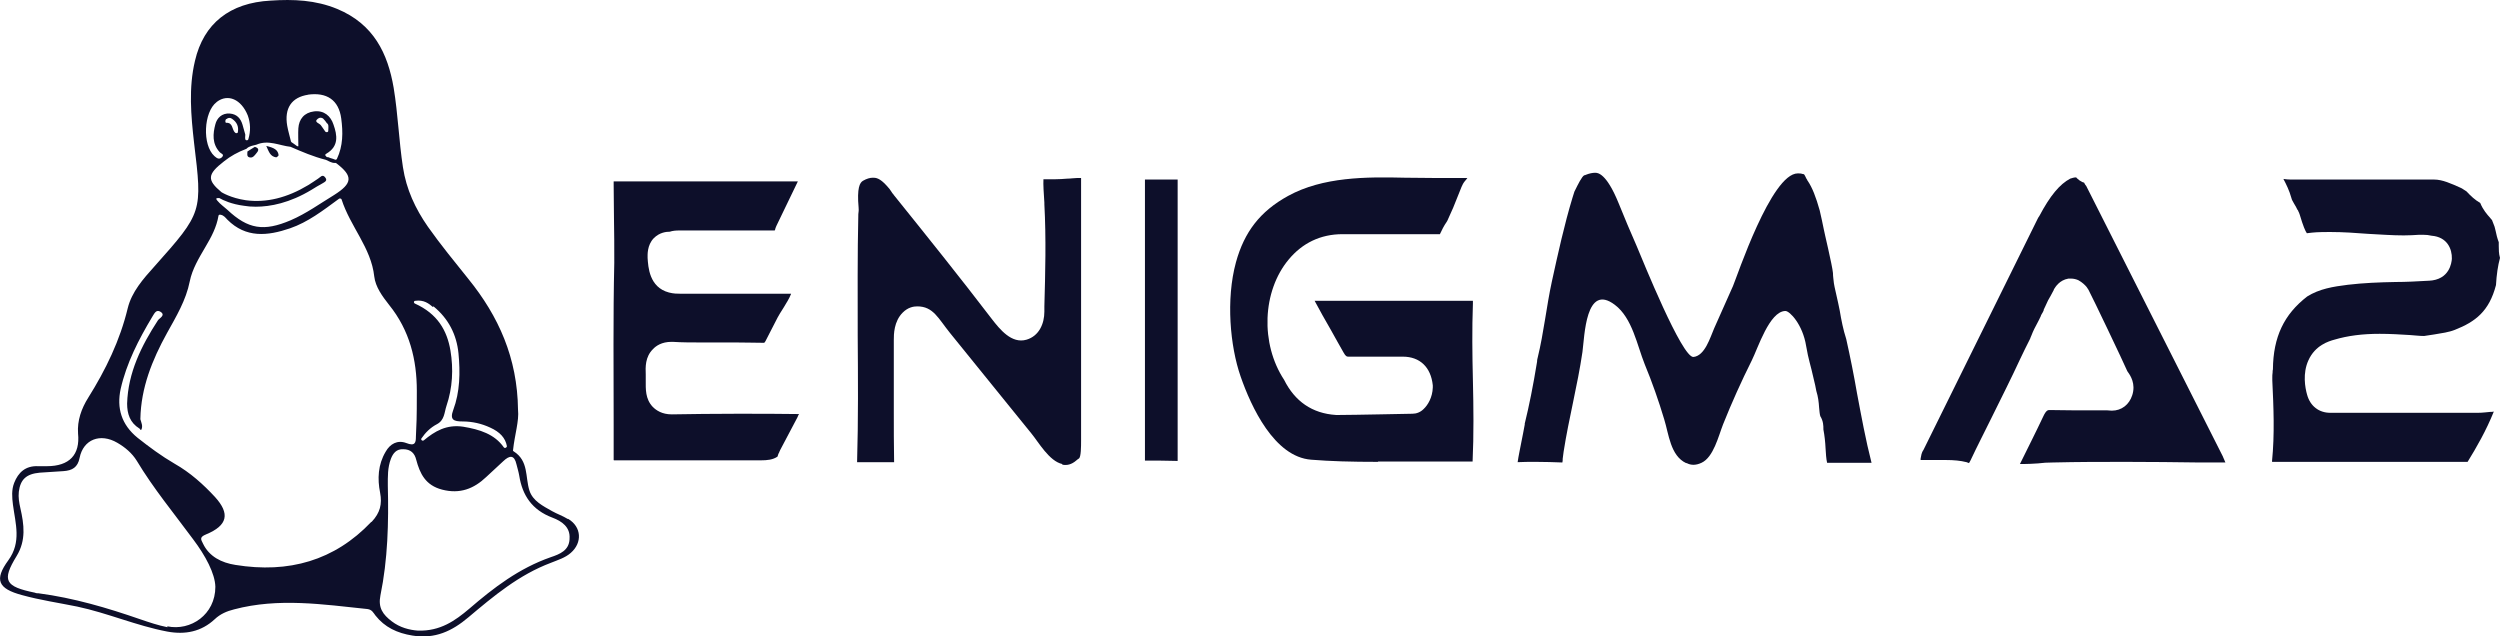
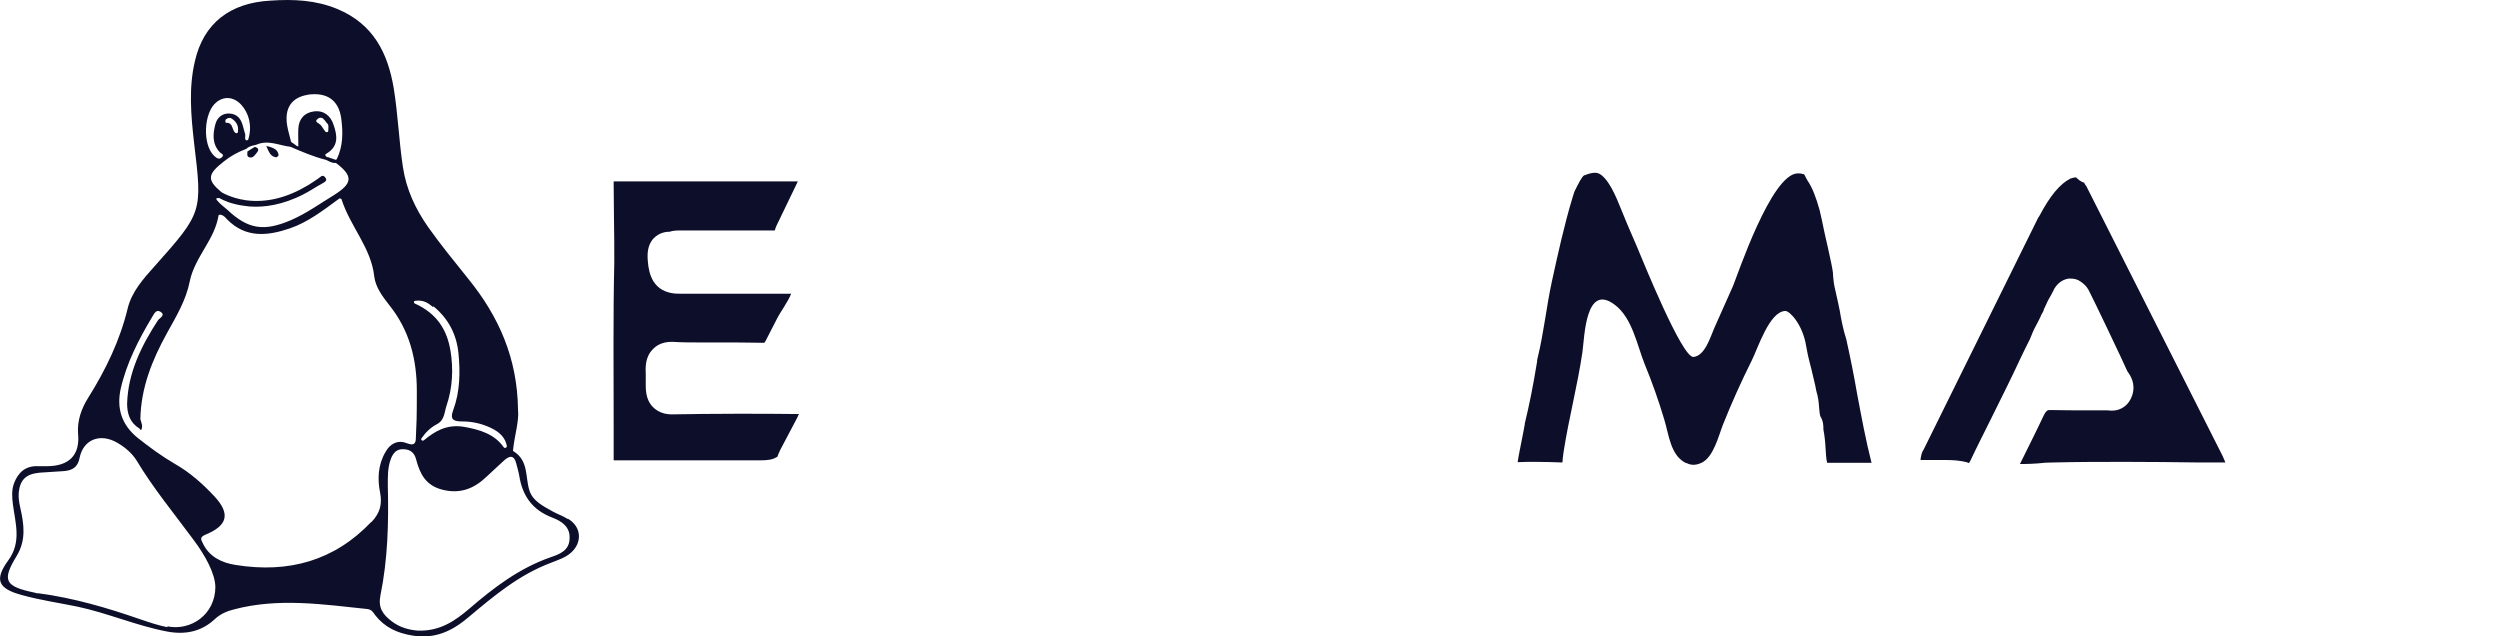
<svg xmlns="http://www.w3.org/2000/svg" viewBox="0 0 810.3 206.3">
  <defs>
    <style>      .cls-1 {        fill: #0d0f2a;      }    </style>
  </defs>
  <g>
    <g id="Layer_1">
      <g>
        <path class="cls-1" d="M184,168.2c-1.6-1-3.4-1.6-5-2.5-3-1.7-6.3-3.3-7.4-6.7-1.4-4.4-.2-9.6-5.1-12.7-.2-.1-.3-.3-.2-.5.5-4.8,2-9.4,1.6-13h0c-.2-16.8-6.3-30.3-16.1-42.4-4.5-5.6-9-11.1-13.1-16.9-4.1-5.9-7-12.1-8.1-19.3-1.3-8.5-1.6-17.2-3-25.7-1.9-11.2-6.5-20.7-18.3-25.6C102.3,0,95.1-.3,87.7.2c-13.2.7-21.7,7.4-24.5,19.5-2.1,8.8-1.3,17.7-.3,26.6,2.7,22.4,2.8,22.5-12.8,40-3.7,4.1-7.4,8.3-8.7,13.6-2.5,10.4-7.1,19.9-12.8,29-2.2,3.5-3.6,7.4-3.3,11.6.7,6.9-2.8,10.6-10.1,10.6s-1.9,0-2.8,0c-4.2-.2-6.5,2.1-7.8,5.4-.9,2.3-.7,4.7-.4,7.1.8,6.1,2.8,12.1-1.5,18-4.6,6.3-3.4,9.2,4.5,11.3,5.8,1.6,11.9,2.5,17.8,3.7,9.9,2.1,19.2,6.2,29.2,8.1,5.9,1.1,11.1,0,15.4-4,1.8-1.7,3.9-2.6,6.3-3.2,14.4-3.8,28.8-1.6,43.2-.1,1.5.2,1.9,1.2,2.6,2.1,3,3.8,7,5.7,12,6.5,7.3,1.2,12.9-1.5,18.1-5.9,8.2-6.9,16.4-13.8,26.8-17.7,2.2-.9,4.6-1.6,6.4-3.2,3.8-3.3,3.5-8.4-.8-11h0ZM140.5,99.3c4.9,4,7.5,9.2,8.1,15.2.6,6.2.5,12.5-1.7,18.4-1.2,3.2.2,3.7,3,3.7,3.2,0,6.2.7,9,2,3.1,1.4,4.9,3.3,5.4,6,0,.5-.7.8-1,.4-3-4.3-7.8-5.8-13.2-6.7-5.4-.8-9.2,1.5-12.7,4.4-.5.4-1.1-.2-.8-.6,1.3-1.9,2.9-3.5,5-4.6,2.5-1.3,2.4-3.8,3.1-5.9,2-5.9,2.3-12,1.3-18-1.1-6.5-4.2-11.9-11.5-15.2-.5-.2-.4-.9.1-.9,2.8-.4,4.4.9,5.7,2h0ZM99.7,30.7c6.2-.9,10.1,1.7,10.9,7.7.6,4.5.6,8.9-1.4,13.1-.1.2-.4.4-.7.2-.4-.2-.9-.3-1.5-.5,0,0,0,0,0,0-.3-.2-.7-.3-1.1-.3-.2-.2-.3-.4-.5-.6,0-.2.1-.3.4-.5,4.1-2.4,3.5-6,2.3-9.4-.9-2.8-3.1-4.7-6.3-4.3-3.2.4-4.9,2.5-5.1,5.5-.1,1.8,0,3.6,0,5.8h-.2c-.1,0-.2,0-.3-.1-.7-.5-1.2-.9-1.7-1.2,0,0-.2-.2-.2-.3-.4-1.7-.9-3.3-1.2-5-1-5.7,1.4-9.3,6.8-10.1h0ZM106.1,40c.1.2.2.3.3.5,0,0,0,0,0,.1.1.5,0,1.1,0,1.8,0,.5-.7.6-1,.2-.5-.8-1-1.4-1.4-2-.5-.7-2.4-1-1-2.1.6-.5,1.2-.4,1.7-.1,0,0,0,0,0,0,.5.5.9,1,1.3,1.6ZM94.2,47.6c3.7,1.6,7.4,3.2,11.4,4.2,0,0,0,0,0,0,1,.4,1.9,1.1,3,1,.1,0,.3,0,.4.1,5.5,4.2,5.3,6.5-.7,10.3-4.6,2.8-9,6-14.1,8.2-8.7,3.7-13.8,2.9-20.5-3.4-1.1-1-2.3-1.8-3.2-2.9-.8-.9-.2-.9.3-.9,0,0,.2,0,.3,0,1.2.7,4,2,8,2.5,1.1.2,2.4.3,3.8.3,4.7,0,11-1.2,18.1-5.5h0c1.1-.7,2.3-1.4,3.4-2,.8-.5,1.9-.9,1-2-.9-1.2-1.6,0-2.3.4-1,.7-2.1,1.4-3.2,2.1h0c-6.8,4.1-13.6,5.8-20.2,4.9-4.9-.7-7.9-2.6-7.9-2.6-4.8-4-4.6-5.8.8-10,2.1-1.7,4.5-3,7.1-4,0,0,.1,0,.2-.1.9-.9,2.1-1,3.2-1.3,0,0,0,0,0,0,3.9-1.7,7.4.3,11.2.7,0,0,0,0,.1,0h0ZM73.4,38.6c.6-.5,1.2-.5,1.8-.1,1.6,1.1,2.2,2.5,1.9,4.3,0,.4-.6.5-.9.2-1.1-1-.6-3.3-2.9-3.2-.3,0-.4-.8,0-1.2h0ZM70.3,33c3.6-2.7,7.9-.8,10,4.4.9,2.5,1,5,.2,7.7-.1.5-.9.5-1,0s0-.9,0-1.3c0,0,0-.1,0-.2-.3-1.1-.6-2.1-.9-3.2-.6-2-1.8-3.4-4.1-3.6-2.6-.2-4.2,1.5-4.7,3.5-.8,3-1.1,6.3,1.4,9,.4.5,1.7.7.7,1.7-.9.8-1.6.3-2.4-.4-4-3.6-3.5-14.3.7-17.5h0ZM54.3,203.3c-3-.6-6-1.6-8.9-2.6-10.7-3.7-21.5-6.9-32.9-8.4-.4,0-.8,0-1.2-.2-9.7-2-10.8-3.9-5.9-11.9,3.1-5.1,2.4-10.2,1.2-15.5-.4-1.8-.7-3.5-.5-5.3.5-4,2.4-5.8,6.8-6.2,2.6-.2,5.1-.3,7.7-.5,2.8-.2,4.6-1.2,5.2-4.3,1.2-6,6.7-8.1,12.2-4.9,2.6,1.5,4.8,3.4,6.3,5.8,5.4,9,12.1,17.1,18.3,25.5,4,5.3,7.1,11.1,7.2,15.4,0,9-8,14.4-15.6,12.8h0ZM120.3,169.2c-11.9,12.5-26.7,16.7-44,13.9-4.5-.7-8.5-2.7-10.5-6.9-.7-1.4-1.2-2.1,1-3,7-2.9,7.8-6.7,2.9-12.1-3.8-4.1-8-7.9-13.1-10.8-4.3-2.5-8.2-5.4-12-8.4-5.3-4.3-6.8-9.7-5.5-15.8,1.9-8.4,5.8-16,10.3-23.5.6-.9,1.2-2.5,2.7-1.5,1.6,1.1-.4,2-.9,2.7-5.4,8.3-9.7,17-10,27,0,3.3.9,6.2,4,8.1,0,0,.1.1.2.2s0,.1.1.2.2,0,.3,0c.6-1.2,0-2.3-.3-3.4,0,0,0-.1,0-.2.2-10,3.8-19,8.6-27.7,3-5.4,6.2-10.7,7.4-16.8.8-4,3-7.6,5.1-11.2,1.9-3.2,3.6-6.4,4.2-10,0-.3.3-.5.7-.4,1.1.2,1.6,1,2.2,1.6,6,6,13,5.3,20.3,2.8,5.8-2,10.6-5.7,15.9-9.6.3-.2.7,0,.8.2,2.8,8.8,9.6,15.7,10.6,25,.4,3.4,2.6,6.4,4.8,9.2,6.7,8.3,9,17.8,9,27.9s-.1,9.9-.3,14.9c0,1.9-.3,3.1-3.1,2-2.9-1.1-5.3.3-6.7,2.8-2.5,4.2-2.7,8.8-1.8,13.3.7,3.7,0,6.5-2.7,9.4h0ZM184.6,174.8c-.2,3.6-3.1,4.8-6.1,5.8-10.3,3.6-18.5,9.9-26.4,16.7-4.6,3.9-9.4,7.3-16.6,7.1h0c-2.8-.2-5.9-1-8.5-3-2.9-2.2-4.5-4.4-3.7-8.4,2.4-11.7,2.7-23.6,2.4-35.6,0-2.9-.1-5.8,1-8.7.7-1.8,1.8-3.2,4-3.1,2.4,0,3.7,1.3,4.2,3.4,1.2,4.5,3,8.3,8.4,9.7,5.8,1.5,10.3-.3,14.3-4.1,1.8-1.7,3.7-3.4,5.5-5.1,2.1-2,3.6-2.1,4.3,1,.3,1.2.7,2.5.9,3.7,1,6.3,4.1,11.1,10.8,13.6,2.9,1.1,5.8,3,5.5,6.8h0Z" />
        <path class="cls-1" d="M89.5,51c.2,0,.8-.5.8-.7-.2-1.7-1.4-2.4-4-3,.9,2,1.3,3.4,3.2,3.7Z" />
        <path class="cls-1" d="M80.9,51c1,.3,1.6-.6,2.1-1.2.7-.8,1.3-1.7-.4-2.2-.2.1-.3.2-.5.3-.3.2-.6.4-.8.5-.4.2-.7.5-1.1.7,0,.7-.3,1.6.6,1.9Z" />
        <path class="cls-1" d="M546.5,150.1c-5.1-2.4-5.6-9.4-7.1-14.2-1.8-6-3.9-12-6.3-17.8-2.5-6.2-4-15-9.7-19.3-9.5-7.2-9.8,10.2-10.5,15.3-1.6,10.9-4.4,21.4-6.1,32.3-.1.8-.2,1.6-.3,2.3,0,.4,0,.8-.1,1.2-2.8-.1-5.6-.2-8.4-.2s-4.1,0-6.1.1c.3-2.2.8-4.3,1.2-6.5.4-1.8.7-3.7,1.1-5.7,0,0,0-.2,0-.3,1.4-5.7,2.7-12.1,4-20.1,0,0,0-.2,0-.2,0-.3.1-.7.2-1.1,2-8.2,2.8-16.4,4.6-24.7,2-9.1,4-18.3,6.7-27.2.1-.3.5-1.6.6-1.9l.4-.8c.7-1.4,2-4.1,2.8-4.5.1,0,.3,0,.4-.1,1.2-.5,2.3-.7,3.1-.7s3.6,0,7.6,9.8c1.9,4.7,3.9,9.5,5.9,14,1.9,4.5,14.7,36.3,18.4,35.9s5.4-6.3,6.7-9.3c2-4.6,4.1-9.1,6.1-13.7,1.3-3,12.4-36.5,21-36.5.5,0,1,0,1.6.2.4,0,.5.2.5.2,0,0,.1.1.3.5.2.5.5,1,.7,1.3,0,0,0,.2.1.2,1.5,2.2,2.7,5.3,3.9,9.6.2.7,1.3,5.9,1.3,6,0,.3,2.8,11.9,3,14.3,0,1.1.2,2.2.3,3.3,0,.5,1.4,6.2,1.9,8.9.5,3,1.1,6.1,2.1,9.2,1.3,5.8,2.5,11.8,3.5,17.6,1.4,7.4,2.8,15.1,4.7,22.5-4.8,0-9.6,0-14.4,0-.3-1.3-.4-3-.5-4.7-.1-2-.3-4-.7-6.1,0,0,0-.1,0-.2,0-.9,0-2.5-1-4.1-.2-.6-.3-1.8-.4-2.9-.1-1.6-.3-3.4-.9-5.3-.2-1.2-.5-2.5-.8-3.7-1.1-5-1.7-6.2-2.5-10.9-1.1-6.9-5.3-11.3-6.7-11.3s-.1,0-.1,0c-5.1.2-8.8,12-10.8,16-3.4,6.8-6.5,13.7-9.3,20.7-1.5,3.8-3.1,10.7-7,12.5-1.9.9-3.5.8-4.8.1Z" />
-         <path class="cls-1" d="M446.7,149.7c-8.8,0-15.5-.2-21.7-.7-12-.9-19.5-17.2-22.9-27s-4.8-24.9-1.5-37c2.7-9.8,7.8-16.5,16.9-21.5,11.3-6.2,25.3-6.2,37.9-5.9,3.5,0,7.1.1,10.6.1s3.7,0,5.4,0c1.4,0,2.8,0,4.2,0-.3.4-.5.7-.8,1-.5.6-.8,1.2-1.1,1.9-.4,1-.8,2-1.2,3-1,2.6-2,5-3.1,7.3,0,.1-.1.3-.2.4,0,.2-.2.4-.3.6-.9,1.3-1.6,2.7-2.2,4-.2,0-.3,0-.5,0-.3,0-.5,0-.8,0h-.2c-2.4,0-4.9,0-7.4,0h-7.6c-4.8,0-9.9,0-15.1,0-7.1,0-13,2.9-17.4,8.2-8.6,10.3-9.2,27.3-1.5,39,3.5,7,9.1,10.9,16.8,11.4.2,0,.6,0,1.2,0,4.4,0,22.8-.4,23.6-.4,1.3,0,2.6-.5,3.6-1.5,1.4-1.3,2.9-3.8,3-7,0-.2,0-.5,0-.7-.6-5.9-4.2-9.3-9.7-9.3h-.2c-1.3,0-2.6,0-3.9,0h-7c-2.2,0-4.4,0-6.5,0h0c-.5,0-.9,0-1.6-1.3-1.4-2.5-2.8-4.9-4.1-7.3-1.8-3.1-3.6-6.3-5.3-9.5,4.3,0,9,0,14.6,0s8.4,0,12.5,0c4.2,0,8.4,0,12.6,0h4.6c2.1,0,4.6,0,7,0h0c0,.3,0,.6,0,.9-.3,8.3-.2,16.7,0,24.9.2,8.6.3,17.6-.1,26.3-2.3,0-4.9,0-7.6,0s-7.8,0-11.6,0c-3.8,0-7.7,0-11.5,0Z" />
-         <path class="cls-1" d="M736.4,149.6c.9-8.9.5-17.7.1-26.3v-.9c0-.5,0-1.1.1-1.7,0-.3,0-.7.1-1,.1-10.5,3.6-17.8,11.1-23.6,4-2.5,8.4-3.2,13.2-3.8,5.1-.6,10.1-.8,15.5-.9,3.4,0,6.9-.2,10.5-.4h.2c6.8-.3,7.4-5.9,7.5-7.1.1-3.2-1.5-7.1-6.6-7.5-.8-.2-1.7-.3-2.7-.3s-.8,0-1.2,0c0,0,0,0-.1,0-1.6.1-3.2.2-5,.2-3.8,0-7.5-.3-11.5-.5-4-.3-8.1-.6-12.3-.6s-5.2.1-7.6.4c-.5-.7-1.2-2.3-2.3-6-.1-.4-.3-.8-.5-1.2,0-.2-.2-.3-.3-.5-.1-.3-.3-.5-.4-.8-.2-.4-.5-.8-.7-1.2-.4-.7-.7-1.2-.8-1.7-.7-2.5-1.7-4.5-2.6-6.2.7.1,1.5.2,2.4.2h.1c2.4,0,4.9,0,7.4,0s6.3,0,9.4,0c3.1,0,6.3,0,9.4,0,5.5,0,12.8,0,20.2,0h0c2.6,0,5.5,1.3,8.6,2.7l.4.2.3.2c.4.2.7.5,1.1.7,0,0,.2.2.3.3,1.1,1.2,2.5,2.5,4.2,3.5.9,2.2,2.2,3.7,3.2,4.8.2.3.4.5.6.7,0,0,.7,1.8.7,1.8.2.4.3,1.1.5,1.8.2,1,.5,2.3,1,3.6,0,.4,0,.8,0,1.2,0,1.1,0,2.5.4,3.9-.7,2.6-1.1,5.4-1.3,8.8-2.2,8.5-6.7,11.9-13.3,14.5-2,.8-4.3,1.1-6.7,1.5-1.1.2-2.2.3-3.3.5-1.5,0-3-.2-4.5-.3-3.2-.2-6.5-.4-9.9-.4-5.6,0-10.3.6-14.7,1.9-1.8.5-6.2,1.8-8.4,6.7-1.9,4.2-1.1,8.8-.4,11.2,1,3.6,3.8,5.8,7.5,5.8s.6,0,1,0c.1,0,.2,0,.3,0h5.7c5.8,0,11.7,0,17.5,0,9,0,16.4,0,23.3,0,1.5,0,2.9-.2,4.1-.3.4,0,.7,0,1.1-.1-2.5,6.2-5.6,11.6-8.5,16.3h-25.9c-11.1,0-24.2,0-37.4,0Z" />
-         <path class="cls-1" d="M344.3,150.4c-4.2-.9-7.7-7.1-10-9.9s-5.2-6.4-7.7-9.5c-1.3-1.6-14.9-18.4-18.7-23.1s-5.4-8.6-10.6-8.6c-1.2,0-3,.3-4.7,2-2.9,2.9-2.9,7.1-2.9,8.9,0,2.4,0,4.8,0,7.2,0,2.4,0,4.9,0,7.3,0,2.9,0,5.7,0,8.6,0,5.4,0,11,.1,16.5-2.7,0-5.5,0-8.4,0s-2.4,0-3.6,0c.4-13.7.3-27.6.2-41,0-12.9-.1-26.3.2-39.4,0-.4.2-1.1.1-1.9,0,0,0,0,0-.1-.6-6.6.4-8.2,1.4-8.8,1.2-.7,2.3-1,3.2-1s2.2,0,4.6,2.7c.6.6,1.1,1.3,1.6,2.1.1.2.2.3.4.5l.2.3c10.7,13.3,21.3,26.5,31.7,40.1,2.7,3.5,6.5,8.2,11.3,6.8,4.1-1.2,5.8-5.2,5.8-9.1v-1.7c.3-10.8.6-22,0-33.1v-.5c-.2-3-.4-5.9-.3-7.6.1,0,.2,0,.4,0,.7,0,1.6,0,2.5,0,.3,0,.5,0,.8,0,1.4,0,2.7-.1,4-.2,1.1,0,2.2-.2,3.1-.2s1,0,1.4,0c0,.2,0,.3,0,.4,0,.4,0,.9,0,1.3v11.6c0,22.9,0,46.6,0,69.9,0,.6,0,1.2,0,1.8,0,2,0,5.4-.7,5.9-.3.2-.6.4-.8.6-1.6,1.4-3.1,1.7-4.6,1.4Z" />
        <path class="cls-1" d="M720.4,147.8c.3.7.6,1.4.9,2.1-.2,0-.4,0-.6,0-1.4,0-2.9,0-4.4,0-1.2,0-2.3,0-3.5,0-7.6-.1-15.6-.2-23.7-.2s-15.5,0-23.7.2c-1.7,0-3.3.1-4.9.3-1.7.1-3.2.2-4.7.2s-.8,0-1.1,0h0c2.4-4.9,5-10,7.5-15.3,1-2.2,1.6-2.2,2.1-2.2h0c2.5,0,5.2.1,8.3.1s6.1,0,9.2,0h1.2s0,0,0,0c.3,0,.9.1,1.5.1,3.1,0,5.6-1.9,6.6-5,1.2-3.7-.6-6.4-1.4-7.5,0,0-.1-.2-.2-.3-1.1-2.6-11.4-24.2-12.4-26l-.2-.4c-.2-.3-.4-.6-.6-.9-.5-.6-1.4-1.5-2.7-2.2-.7-.3-1.5-.5-2.3-.5s-.6,0-.9,0c-2.9.5-4.2,2.7-4.7,3.5h0c0,.3-.2.4-.2.5-.3.5-.5,1-.8,1.5-.6,1-1.2,2.1-1.6,3.1-.2.5-.5,1-.7,1.5,0,0,0,.1,0,.2-.2.4-.4.9-.7,1.3l-.2.4c0,0,0,.2-.1.3-.3.7-.7,1.4-1,2-.7,1.3-1.4,2.6-2,4.2-.1.3-.3.6-.4,1-.6,1.1-1.1,2.3-1.7,3.4-.5,1-.9,1.9-1.3,2.7,0,0,0,.1-.1.2-3,6.5-6.3,13-9.4,19.3-2.2,4.5-4.6,9.1-6.8,13.8-.2.4-.4.7-.5.9-.3-.1-.5-.2-.8-.3-2-.5-4.1-.7-6.7-.7s-2.2,0-3.3,0c-1,0-1.9,0-2.9,0s-1.4,0-2,0c0-.3,0-.6.1-.9.2-1.5.7-2.2.8-2.3l37.2-75.3c.1-.2.3-.4.4-.6,3.5-6.6,6.6-10.3,10-12.1.6-.2,1.3-.4,1.8-.4s.1,0,.1,0c0,0,.1,0,.3.3.5.5,1.1.9,1.7,1.2.2,0,.4.2.6.2.2.4.4.8.7,1.1l44.2,87.5Z" />
        <path class="cls-1" d="M198.9,149.1c0-.2,0-.4,0-.7,0-3.6,0-7.3,0-10.9,0-17.1-.2-34.8.2-52.3,0-4.9,0-9.9-.1-14.7,0-3.5-.1-7.1-.1-10.7s0-.7,0-1h40.5c6.4,0,12.8,0,19.2,0-2.3,4.8-4.6,9.5-6.9,14.3-.1.3-.3.6-.4,1,0,.2-.1.4-.2.6h0c-4,0-8.3,0-13.6,0s-6.8,0-10.2,0h-5.2c-.2,0-.4,0-.6,0-.5,0-.9,0-1.4,0-1.1,0-2.1.1-3,.4-1.1,0-3.3.2-5.2,2.1-2.2,2.3-2,5.4-2,6.4.2,2.9.5,9.5,6.9,11.2,1.5.4,2.8.4,3.7.4s.7,0,1,0h.4c1.6,0,3.3,0,5,0,3,0,5.9,0,8.9,0,3,0,5.9,0,8.9,0,4.5,0,8.2,0,11.7,0,0,0,0,.2-.1.3-.8,2.1-3.8,6.4-4.2,7.3-.2.5-3.4,6.5-3.7,7.2-.4.9-.7,1.1-.7,1.1h0s-.2,0-.6,0h-.2c-2.4,0-5-.1-8.2-.1s-3.4,0-5.1,0c-1.7,0-3.4,0-5.1,0-4.2,0-7.4,0-10.4-.2-.2,0-.3,0-.5,0-3.1,0-5,1.3-6,2.4-2.5,2.5-2.4,5.8-2.3,8.2,0,.4,0,.9,0,1.3v.6c0,2.7-.2,6,2.3,8.6,1.1,1.1,3,2.4,6.1,2.4h.2c6.4-.1,13.2-.2,20.9-.2s13.6,0,20.2.1c-.2.3-.4.6-.5,1-.2.4-5.4,10.2-5.7,10.8,0,.2-.2.3-.2.5-.1.2-.2.4-.3.6-.1.3-.2.6-.3.9-1.5,1-3.2,1.2-5.5,1.2s-1.1,0-1.6,0c-.6,0-1.2,0-1.8,0h-4.7c-3.2,0-6.5,0-9.7,0-3.2,0-6.5,0-9.7,0-5.5,0-12.7,0-20,0Z" />
-         <path class="cls-1" d="M381.7,149.4c-1.7,0-3.5-.1-5.4-.1s-3.3,0-5.2,0c0-29.2,0-59,0-91.1,2.1,0,3.9,0,5.7,0s3.3,0,4.9,0c0,11.7,0,23.7,0,35.2v10.2c0,4.1,0,8.2,0,12.2,0,11,0,22.3,0,33.5Z" />
      </g>
    </g>
  </g>
</svg>